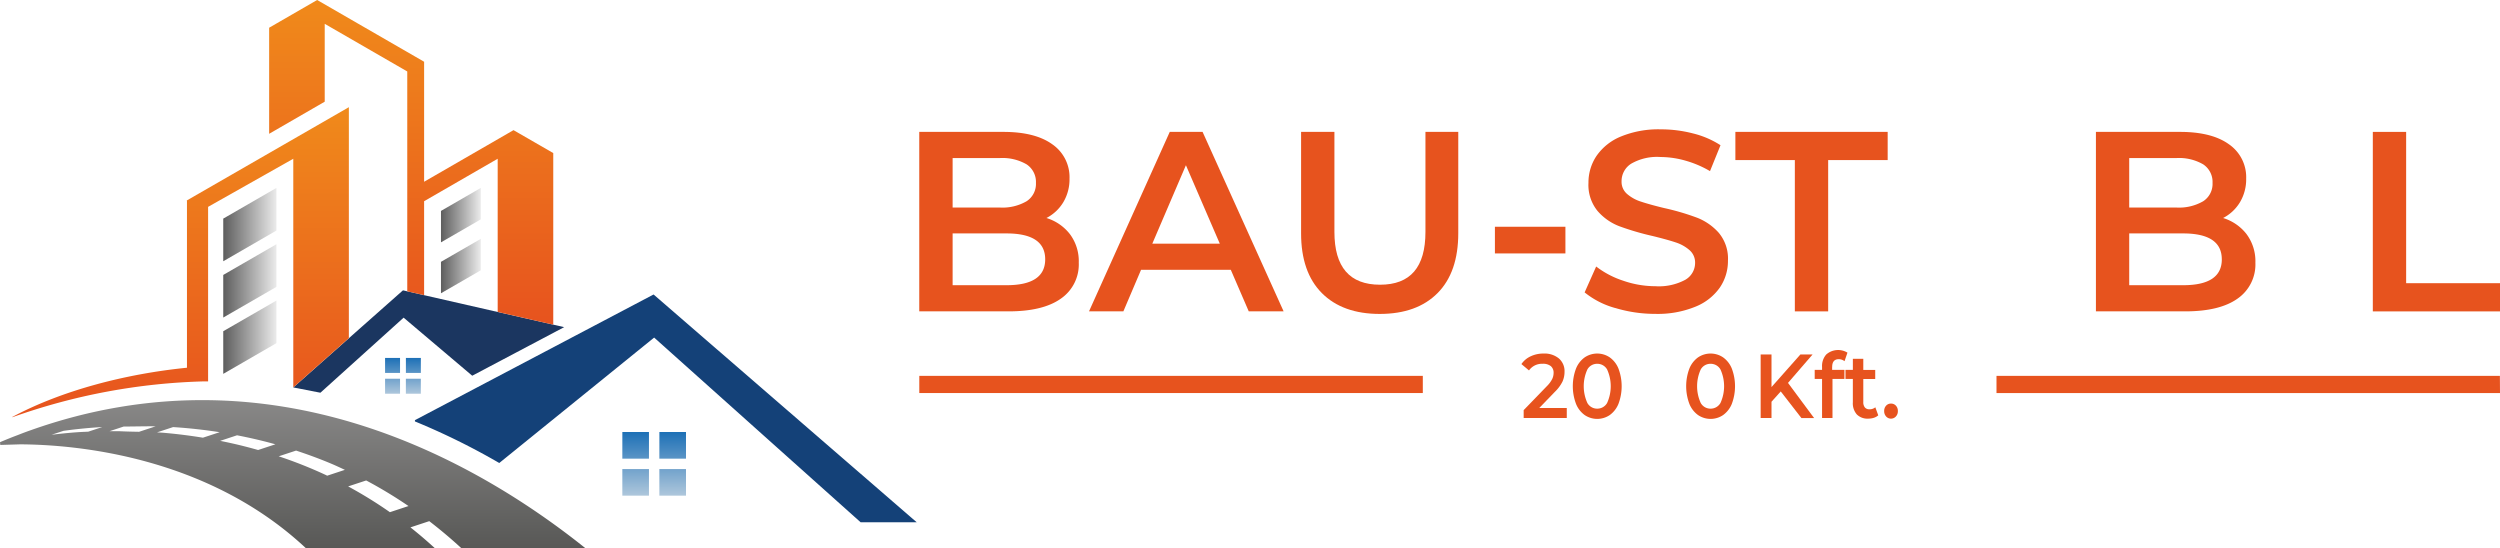
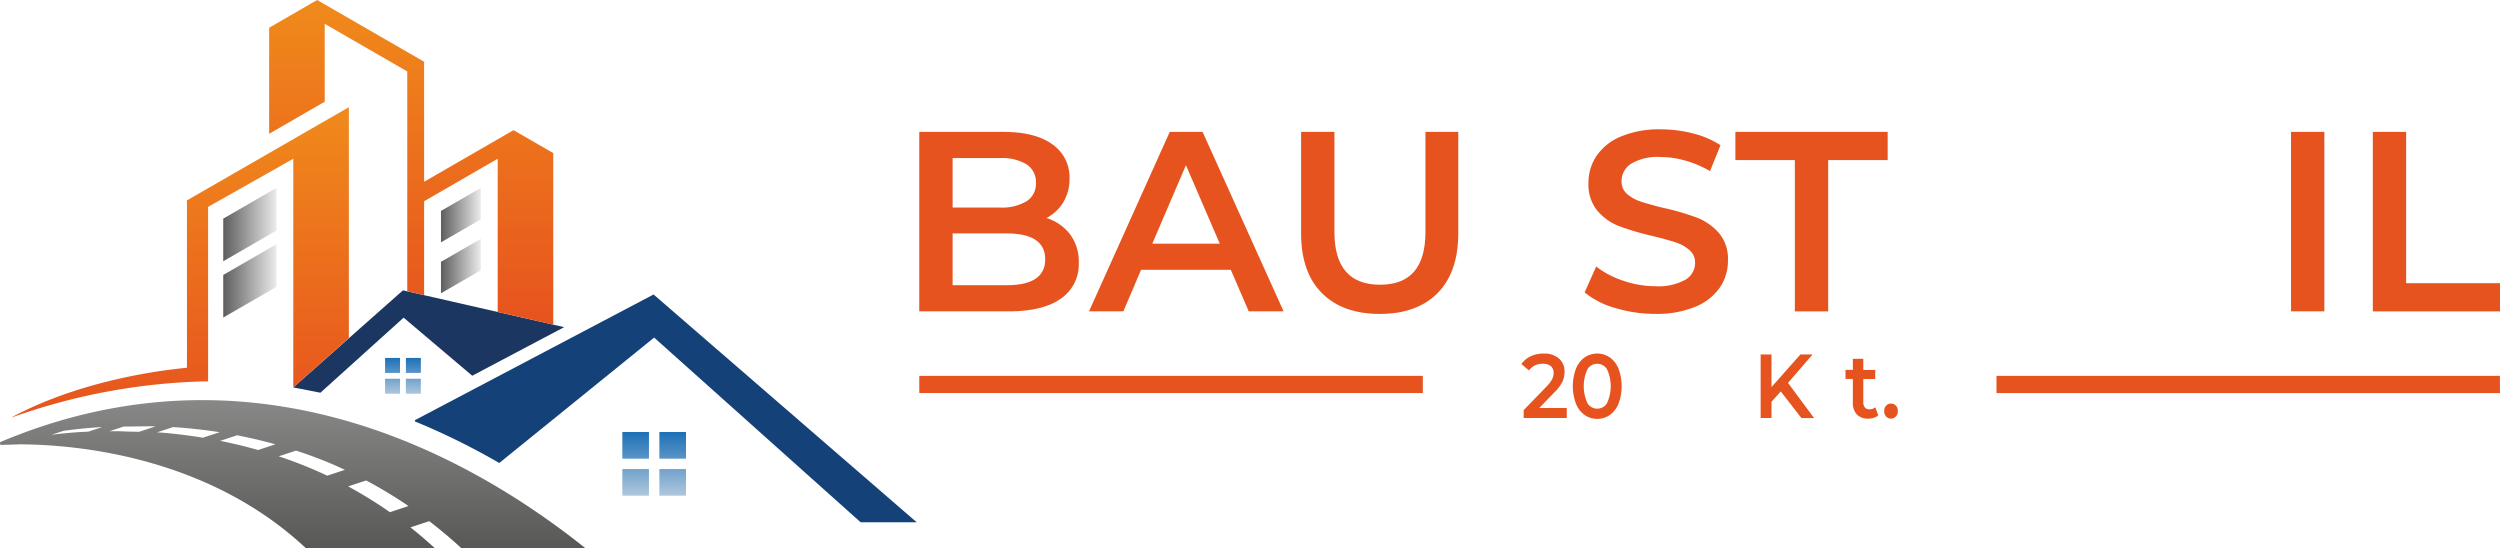
<svg xmlns="http://www.w3.org/2000/svg" xmlns:xlink="http://www.w3.org/1999/xlink" width="461" height="101.092" viewBox="0 0 461 101.092">
  <defs>
    <linearGradient id="linear-gradient" y1="0.499" x2="1" y2="0.499" gradientUnits="objectBoundingBox">
      <stop offset="0" stop-color="#e7531e" />
      <stop offset="0.9" stop-color="#e7531e" />
    </linearGradient>
    <linearGradient id="linear-gradient-2" x1="0" y1="0.5" x2="1" y2="0.5" xlink:href="#linear-gradient" />
    <linearGradient id="linear-gradient-3" x1="0" y1="0.5" x2="1" y2="0.5" xlink:href="#linear-gradient" />
    <linearGradient id="linear-gradient-4" x1="0" y1="0.5" x2="1" y2="0.5" xlink:href="#linear-gradient" />
    <linearGradient id="linear-gradient-5" x1="0" y1="0.5" x2="1" y2="0.5" xlink:href="#linear-gradient" />
    <linearGradient id="linear-gradient-6" x1="0" y1="0.5" x2="1" y2="0.5" xlink:href="#linear-gradient" />
    <linearGradient id="linear-gradient-10" x1="0" y1="0.5" x2="1" y2="0.5" xlink:href="#linear-gradient" />
    <linearGradient id="linear-gradient-11" x1="0.5" y1="1" x2="0.5" gradientUnits="objectBoundingBox">
      <stop offset="0" stop-color="#ebebeb" />
      <stop offset="1" stop-color="#1d70b6" />
    </linearGradient>
    <linearGradient id="linear-gradient-12" y1="0.5" x2="1" y2="0.5" gradientUnits="objectBoundingBox">
      <stop offset="0" stop-color="#5d5d5d" />
      <stop offset="1" stop-color="#ebebeb" />
    </linearGradient>
    <linearGradient id="linear-gradient-13" x1="0" y1="0.5" x2="1" y2="0.5" xlink:href="#linear-gradient-12" />
    <linearGradient id="linear-gradient-14" x1="0.5" y1="1" x2="0.5" y2="0" xlink:href="#linear-gradient-11" />
    <linearGradient id="linear-gradient-15" x1="0" y1="0.5" x2="1" y2="0.5" xlink:href="#linear-gradient-12" />
    <linearGradient id="linear-gradient-16" x1="0" y1="0.5" x2="1" y2="0.5" xlink:href="#linear-gradient-12" />
    <linearGradient id="linear-gradient-18" x1="0.5" y1="1" x2="0.5" gradientUnits="objectBoundingBox">
      <stop offset="0" stop-color="#585856" />
      <stop offset="1" stop-color="#9b9a9a" />
    </linearGradient>
    <linearGradient id="linear-gradient-19" x1="0.5" y1="1" x2="0.5" gradientUnits="objectBoundingBox">
      <stop offset="0" stop-color="#e7531e" />
      <stop offset="1" stop-color="#f08a1b" />
    </linearGradient>
    <linearGradient id="linear-gradient-20" x1="0.5" y1="1" x2="0.5" y2="0" xlink:href="#linear-gradient-19" />
    <linearGradient id="linear-gradient-21" x1="0" y1="0.499" x2="1" y2="0.499" xlink:href="#linear-gradient" />
    <linearGradient id="linear-gradient-22" x1="0" y1="0.499" x2="1" y2="0.499" xlink:href="#linear-gradient" />
    <linearGradient id="linear-gradient-23" x1="0" y1="0.5" x2="0.999" y2="0.5" xlink:href="#linear-gradient" />
    <linearGradient id="linear-gradient-24" x1="0" y1="0.5" x2="1" y2="0.5" xlink:href="#linear-gradient" />
    <linearGradient id="linear-gradient-27" x1="0.001" y1="0.499" x2="1.001" y2="0.499" xlink:href="#linear-gradient" />
    <linearGradient id="linear-gradient-28" x1="-0.001" y1="0.5" x2="0.999" y2="0.5" xlink:href="#linear-gradient" />
    <linearGradient id="linear-gradient-29" x1="0" y1="0.5" x2="1" y2="0.5" xlink:href="#linear-gradient" />
    <linearGradient id="linear-gradient-30" x1="0" y1="0.498" x2="1" y2="0.498" xlink:href="#linear-gradient" />
  </defs>
  <g id="bau_stabil_logo_pack-08" transform="translate(-190.01 -463.25)">
-     <path id="Path_270" data-name="Path 270" d="M608.58,526.74h13v4.92h-13Z" transform="translate(-142.908 -21.677)" fill="url(#linear-gradient)" />
    <path id="Path_271" data-name="Path 271" d="M475.205,519.068a8.335,8.335,0,0,1,1.607,5.223,7.658,7.658,0,0,1-3.313,6.645q-3.309,2.341-9.648,2.338H447.4V500.18h15.51c3.905,0,6.922.764,9.029,2.292a7.363,7.363,0,0,1,3.168,6.309,8.259,8.259,0,0,1-1.133,4.347,7.783,7.783,0,0,1-3.122,2.931,8.7,8.7,0,0,1,4.347,3ZM453.551,505v9.128h8.7a8.847,8.847,0,0,0,4.939-1.159,3.805,3.805,0,0,0,1.725-3.379,3.884,3.884,0,0,0-1.725-3.425,8.861,8.861,0,0,0-4.939-1.159h-8.7Zm17.07,18.677q0-4.772-7.139-4.775h-9.931v9.549h9.931Q470.625,528.453,470.622,523.678Z" transform="translate(-87.878 -12.609)" fill="url(#linear-gradient-2)" />
    <path id="Path_272" data-name="Path 272" d="M521.076,525.614h-16.55l-3.26,7.659H494.93L509.82,500.18h6.052l14.943,33.094h-6.428Zm-2.028-4.821L512.8,506.325l-6.2,14.469h12.434Z" transform="translate(-104.106 -12.609)" fill="url(#linear-gradient-3)" />
    <path id="Path_273" data-name="Path 273" d="M558.136,529.9q-3.833-3.853-3.826-11.038V500.18h6.145v18.44q0,9.74,8.417,9.74c5.611,0,8.37-3.247,8.37-9.74V500.18h6.052v18.677q0,7.192-3.807,11.038t-10.662,3.853Q561.969,533.748,558.136,529.9Z" transform="translate(-124.379 -12.609)" fill="url(#linear-gradient-4)" />
    <path id="Path_274" data-name="Path 274" d="M639.351,532.419a15.465,15.465,0,0,1-5.651-2.885l2.127-4.775a16.59,16.59,0,0,0,4.985,2.621,18.129,18.129,0,0,0,5.934,1.014,10.289,10.289,0,0,0,5.506-1.179,3.588,3.588,0,0,0,1.818-3.122,3.005,3.005,0,0,0-1.014-2.338,7.2,7.2,0,0,0-2.575-1.442c-1.041-.349-2.456-.738-4.254-1.179a49.611,49.611,0,0,1-6.125-1.8,10.062,10.062,0,0,1-4.017-2.812,7.578,7.578,0,0,1-1.679-5.177,8.8,8.8,0,0,1,1.489-4.985,10.1,10.1,0,0,1,4.492-3.57,18.2,18.2,0,0,1,7.35-1.324,23.662,23.662,0,0,1,5.96.757,16.576,16.576,0,0,1,5.058,2.173l-1.936,4.775a19.179,19.179,0,0,0-4.538-1.936,16.956,16.956,0,0,0-4.584-.665,9.535,9.535,0,0,0-5.414,1.232,3.8,3.8,0,0,0-1.772,3.26,2.945,2.945,0,0,0,1.014,2.318A7.263,7.263,0,0,0,644.1,512.8q1.561.523,4.254,1.179a44.983,44.983,0,0,1,6.052,1.772,10.394,10.394,0,0,1,4.044,2.812,7.406,7.406,0,0,1,1.679,5.1,8.706,8.706,0,0,1-1.488,4.966,10.07,10.07,0,0,1-4.518,3.543,18.373,18.373,0,0,1-7.376,1.324,25.3,25.3,0,0,1-7.4-1.087Z" transform="translate(-151.484 -12.366)" fill="url(#linear-gradient-5)" />
    <path id="Path_275" data-name="Path 275" d="M686.882,505.373H675.91v-5.2h28.082v5.2H693.02v27.9h-6.145v-27.9Z" transform="translate(-165.896 -12.605)" fill="url(#linear-gradient-6)" />
    <path id="Path_276" data-name="Path 276" d="M742.126,525.614h-16.55l-3.26,7.659H715.98L730.87,500.18h6.052l14.943,33.094h-6.428Zm-2.035-4.821-6.243-14.469-6.2,14.469h12.434Z" transform="translate(-179.576 -12.609)" fill="url(#linear-gradient-3)" />
-     <path id="Path_277" data-name="Path 277" d="M804.659,519.068a8.335,8.335,0,0,1,1.607,5.223,7.668,7.668,0,0,1-3.306,6.645q-3.309,2.341-9.648,2.338H776.86V500.18h15.51c3.905,0,6.922.764,9.029,2.292a7.363,7.363,0,0,1,3.168,6.309,8.259,8.259,0,0,1-1.133,4.347,7.783,7.783,0,0,1-3.122,2.931,8.7,8.7,0,0,1,4.347,3ZM783,505v9.128h8.7a8.862,8.862,0,0,0,4.939-1.159,3.805,3.805,0,0,0,1.725-3.379,3.884,3.884,0,0,0-1.725-3.425,8.862,8.862,0,0,0-4.939-1.159H783Zm17.07,18.677q0-4.772-7.139-4.775H783v9.549h9.931Q800.078,528.453,800.075,523.678Z" transform="translate(-200.362 -12.609)" fill="url(#linear-gradient-3)" />
    <path id="Path_278" data-name="Path 278" d="M831.49,500.18h6.145v33.094H831.49Z" transform="translate(-219.014 -12.609)" fill="url(#linear-gradient-3)" />
    <path id="Path_279" data-name="Path 279" d="M854.39,500.18h6.145v27.9h17.307v5.2H854.39V500.187Z" transform="translate(-226.832 -12.609)" fill="url(#linear-gradient-10)" />
    <path id="Path_280" data-name="Path 280" d="M376,591.039v4.906h-4.913v-4.906Zm-4.906-6.829H376v4.913h-4.913Zm-1.923,6.829v4.906H364.26v-4.906Zm-4.906-6.829h4.906v4.913H364.26Z" transform="translate(-59.492 -41.298)" fill-rule="evenodd" fill="url(#linear-gradient-11)" />
    <path id="Path_281" data-name="Path 281" d="M320.83,530.12l-7.35,4.241v5.8l7.35-4.241Z" transform="translate(-42.155 -22.831)" fill-rule="evenodd" fill="url(#linear-gradient-12)" />
    <path id="Path_282" data-name="Path 282" d="M313.48,525.9l7.35-4.241v-5.8l-7.35,4.248Z" transform="translate(-42.155 -17.962)" fill-rule="evenodd" fill="url(#linear-gradient-13)" />
    <path id="Path_283" data-name="Path 283" d="M301.669,563.47h2.759v2.76h-2.759Zm-1.08,3.84v2.759H297.83V567.31Zm-2.759-3.84h2.759v2.76H297.83Zm6.592,3.84v2.759h-2.759V567.31Z" transform="translate(-36.812 -34.217)" fill-rule="evenodd" fill="url(#linear-gradient-14)" />
    <path id="Path_284" data-name="Path 284" d="M350.2,545.7,306.19,568.875v.237a127.463,127.463,0,0,1,15.549,7.666L350.3,553.649,388.368,587.7h10.34l-4.5-3.892L350.19,545.7Z" transform="translate(-39.666 -28.15)" fill="#144178" />
-     <path id="Path_285" data-name="Path 285" d="M260.983,548.177l-8.463,4.88v7.864l9.806-5.664V547.4Z" transform="translate(-21.342 -28.73)" fill-rule="evenodd" fill="url(#linear-gradient-15)" />
    <path id="Path_286" data-name="Path 286" d="M260.983,532.407l-8.463,4.887v7.857l9.806-5.657V531.63Z" transform="translate(-21.342 -23.346)" fill-rule="evenodd" fill="url(#linear-gradient-16)" />
    <path id="Path_287" data-name="Path 287" d="M260.983,516.637l-8.463,4.887v7.863l9.806-5.664V515.86Z" transform="translate(-21.342 -17.962)" fill-rule="evenodd" fill="url(#linear-gradient-12)" />
    <path id="Path_288" data-name="Path 288" d="M270.205,602.592c-1.455-1.33-2.957-2.621-4.511-3.846l3.471-1.146q3.072,2.361,5.927,4.992h22.872c-20.258-16.221-57.79-37.579-102.33-21.746a.209.209,0,0,0-.059.02h0a.3.3,0,0,1-.092.033c-.191.066-.4.138-.586.211-.158.053-.31.118-.487.178-.342.132-.718.277-1.1.428-1.047.389-2.094.817-3.148,1.258-.02.013-.046.02-.066.033s-.059.026-.086.04c.02.165.04.336.046.5l3.688-.112c10.346.053,34.569,2.193,52.68,19.158h23.788Zm-12.678-12.5a82.551,82.551,0,0,1,7.811,4.722l-3.431,1.133a79.534,79.534,0,0,0-7.7-4.755l3.319-1.093Zm-12.908-5.5c2.173.718,4.327,1.508,6.448,2.4.856.362,1.7.757,2.542,1.146l-3.267,1.08c-.072-.033-.145-.072-.217-.112a80.861,80.861,0,0,0-8.72-3.464l3.22-1.06Zm-38.362-3.49c-.514.026-1.027.04-1.541.072-1.739.112-3.471.29-5.2.494l2.206-.724c.981-.132,1.963-.257,2.944-.356,1.39-.145,2.792-.263,4.2-.342l-2.608.863Zm9.391.02c-1.054-.02-2.107-.039-3.148-.086-.771-.039-1.528-.02-2.285-.026l2.6-.856c1.969,0,3.912-.066,5.894-.039l-3.056,1.008Zm11.8,1.093q-3.566-.583-7.165-.9c-.435-.039-.876-.059-1.317-.086l2.964-.975q4.307.277,8.581.942l-3.062,1.008Zm10.155,2.266q-3.458-.988-6.994-1.686l3.108-1.027c2.377.461,4.742,1.008,7.073,1.66Z" transform="translate(0 -38.25)" fill="url(#linear-gradient-18)" />
    <path id="Path_289" data-name="Path 289" d="M296.254,545.436l-3.109-.711-.79-.185L272.13,562.447l5,.975,15.345-13.843,12.651,10.708,16.952-8.957Z" transform="translate(-28.037 -27.754)" fill="#1b3660" />
    <path id="Path_290" data-name="Path 290" d="M255.511,535.844V493.26l-29.88,17.2.026.145v30.7c-11.183,1.12-22.952,4.129-32.218,9.082l.026.046a113.7,113.7,0,0,1,35.405-6.612c.23,0,.454,0,.685.007V511.641l15.707-8.871v42.169Z" transform="translate(-1.171 -10.246)" fill="url(#linear-gradient-19)" />
    <path id="Path_291" data-name="Path 291" d="M275.617,467.643l15.22,8.786V516.97l3.108.711V500.354l13.567-7.831v28.253l10.248,2.344V491.477l-7.33-4.228-16.484,9.516V474.637L274.221,463.25l-8.851,5.111v19.56L275.617,482Z" transform="translate(-25.729)" fill="url(#linear-gradient-20)" />
    <path id="Path_292" data-name="Path 292" d="M749.02,571.658h92.847l-.02-3.168H749.02Z" transform="translate(-190.857 -35.931)" fill-rule="evenodd" fill="url(#linear-gradient-21)" />
    <rect id="Rectangle_168" data-name="Rectangle 168" width="92.847" height="3.168" transform="translate(359.529 532.559)" fill="url(#linear-gradient-22)" />
    <path id="Path_293" data-name="Path 293" d="M624.364,572.283v1.844h-7.949v-1.455l4.281-4.419a5.129,5.129,0,0,0,.981-1.317,2.659,2.659,0,0,0,.257-1.113,1.576,1.576,0,0,0-.507-1.258,2.25,2.25,0,0,0-1.5-.435,2.923,2.923,0,0,0-2.529,1.225l-1.4-1.172a4.2,4.2,0,0,1,1.7-1.429,5.469,5.469,0,0,1,2.4-.514,4.162,4.162,0,0,1,2.806.9,3.088,3.088,0,0,1,1.047,2.463,4.427,4.427,0,0,1-.369,1.791,6.9,6.9,0,0,1-1.416,1.91l-2.878,2.977h5.084Z" transform="translate(-145.441 -33.797)" fill="url(#linear-gradient-23)" />
    <path id="Path_294" data-name="Path 294" d="M632.576,573.581a4.706,4.706,0,0,1-1.6-2.075,9.248,9.248,0,0,1,0-6.48,4.706,4.706,0,0,1,1.6-2.075,4.123,4.123,0,0,1,4.63,0,4.671,4.671,0,0,1,1.607,2.075,9.248,9.248,0,0,1,0,6.48,4.718,4.718,0,0,1-1.607,2.075,4.123,4.123,0,0,1-4.63,0Zm4.136-2.219a7.468,7.468,0,0,0,0-6.191,2.075,2.075,0,0,0-1.824-1.041,2.054,2.054,0,0,0-1.811,1.041,7.467,7.467,0,0,0,0,6.191,2.062,2.062,0,0,0,1.811,1.041A2.083,2.083,0,0,0,636.712,571.361Z" transform="translate(-150.354 -33.797)" fill="url(#linear-gradient-24)" />
-     <path id="Path_295" data-name="Path 295" d="M648.317,573.581a4.707,4.707,0,0,1-1.6-2.075,9.25,9.25,0,0,1,0-6.48,4.707,4.707,0,0,1,1.6-2.075,4.122,4.122,0,0,1,4.63,0,4.671,4.671,0,0,1,1.607,2.075,9.248,9.248,0,0,1,0,6.48,4.718,4.718,0,0,1-1.607,2.075,4.123,4.123,0,0,1-4.63,0Zm4.136-2.219a7.467,7.467,0,0,0,0-6.191,2.108,2.108,0,0,0-3.635,0,7.468,7.468,0,0,0,0,6.191,2.108,2.108,0,0,0,3.635,0Z" transform="translate(-155.728 -33.797)" fill="url(#linear-gradient-24)" />
    <path id="Path_296" data-name="Path 296" d="M664.317,573.581a4.706,4.706,0,0,1-1.6-2.075,9.249,9.249,0,0,1,0-6.48,4.706,4.706,0,0,1,1.6-2.075,4.123,4.123,0,0,1,4.63,0,4.671,4.671,0,0,1,1.607,2.075,9.248,9.248,0,0,1,0,6.48,4.718,4.718,0,0,1-1.607,2.075,4.123,4.123,0,0,1-4.63,0Zm4.136-2.219a7.467,7.467,0,0,0,0-6.191,2.075,2.075,0,0,0-1.824-1.041,2.054,2.054,0,0,0-1.811,1.041,7.467,7.467,0,0,0,0,6.191,2.062,2.062,0,0,0,1.811,1.041A2.083,2.083,0,0,0,668.452,571.361Z" transform="translate(-161.191 -33.797)" fill="url(#linear-gradient-24)" />
    <path id="Path_297" data-name="Path 297" d="M686.7,569.31l-1.712,1.91v3h-2V562.5h2v6.013l5.328-6.013h2.246l-4.531,5.242,4.808,6.481H690.5l-3.807-4.907Z" transform="translate(-168.313 -33.886)" fill="url(#linear-gradient-27)" />
-     <path id="Path_298" data-name="Path 298" d="M701.334,564.378v.534H703.6v1.673h-2.2v7.2h-1.923v-7.2H698.12v-1.673h1.357v-.566a3.181,3.181,0,0,1,.771-2.266,3.3,3.3,0,0,1,3.912-.342l-.54,1.574a1.758,1.758,0,0,0-1.06-.369c-.81,0-1.218.481-1.218,1.442Z" transform="translate(-173.479 -33.459)" fill="url(#linear-gradient-28)" />
    <path id="Path_299" data-name="Path 299" d="M712.779,574.145a2.318,2.318,0,0,1-.823.454,3.491,3.491,0,0,1-1.027.151,2.769,2.769,0,0,1-2.094-.771,3.108,3.108,0,0,1-.738-2.246v-4.3H706.74v-1.673H708.1V563.72h1.923v2.042h2.2v1.673h-2.2v4.254a1.506,1.506,0,0,0,.29.995,1.047,1.047,0,0,0,.85.342,1.627,1.627,0,0,0,1.08-.369l.54,1.488Z" transform="translate(-176.422 -34.302)" fill="url(#linear-gradient-29)" />
    <path id="Path_300" data-name="Path 300" d="M717.939,578.634a1.406,1.406,0,0,1-.369-.994,1.423,1.423,0,0,1,.362-1.008,1.185,1.185,0,0,1,.9-.382,1.208,1.208,0,0,1,.9.382,1.4,1.4,0,0,1,.362,1.008,1.385,1.385,0,0,1-.369.994,1.213,1.213,0,0,1-1.791,0Z" transform="translate(-180.119 -38.58)" fill="url(#linear-gradient-30)" />
  </g>
</svg>